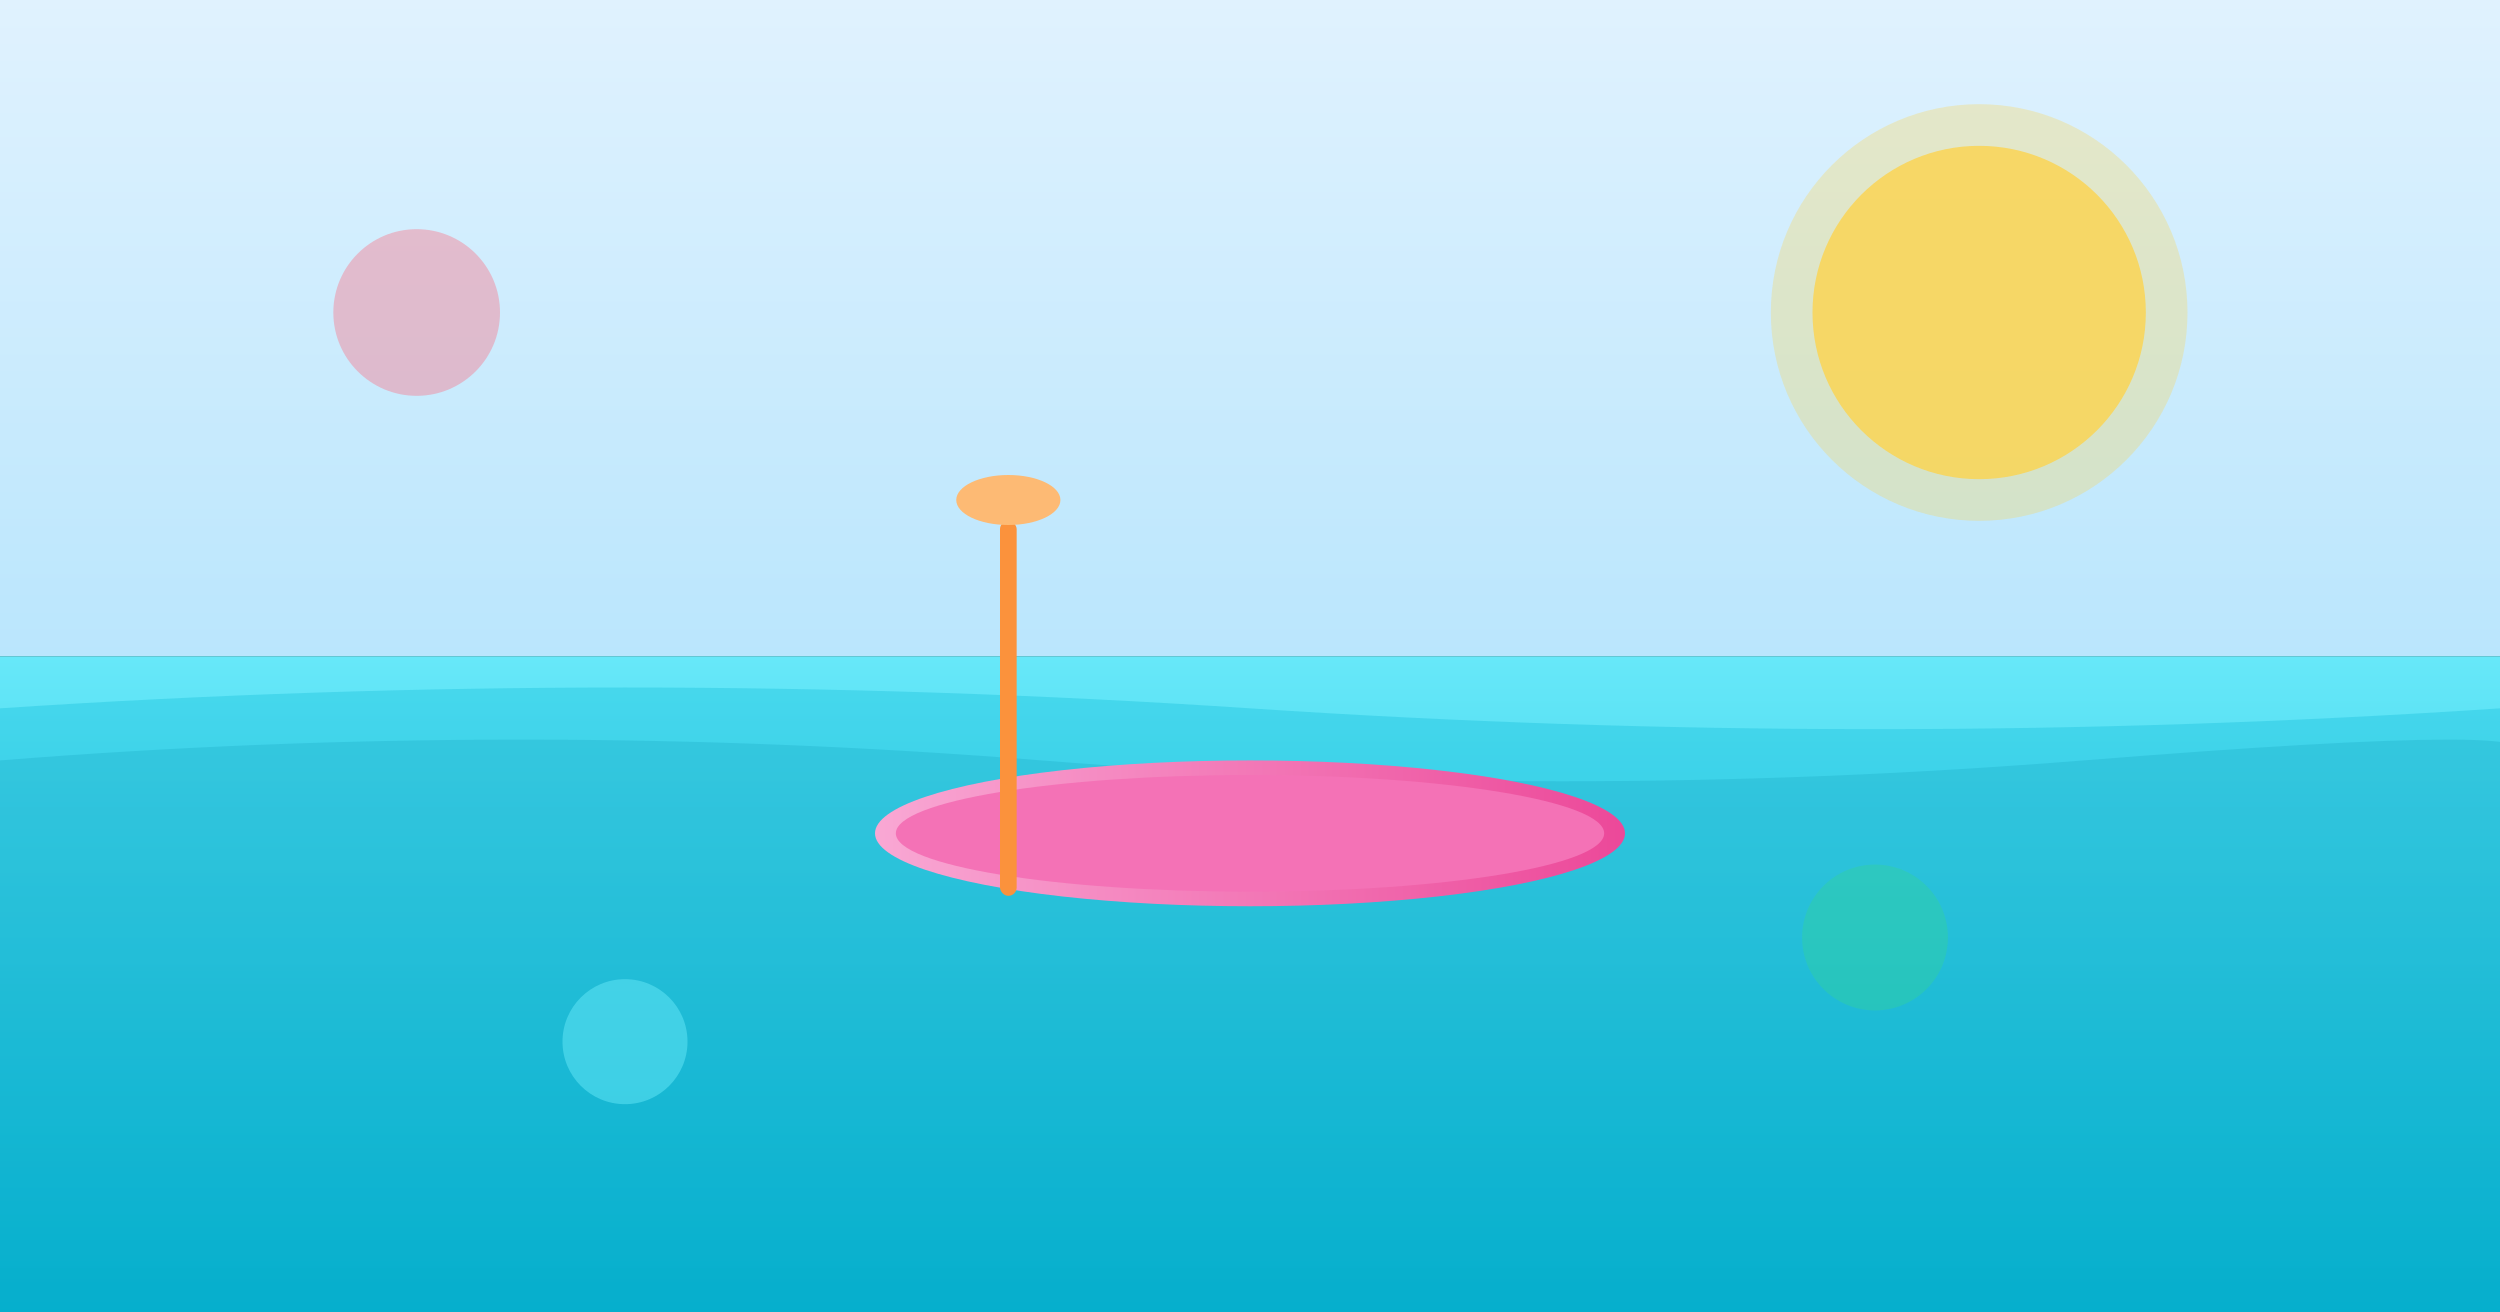
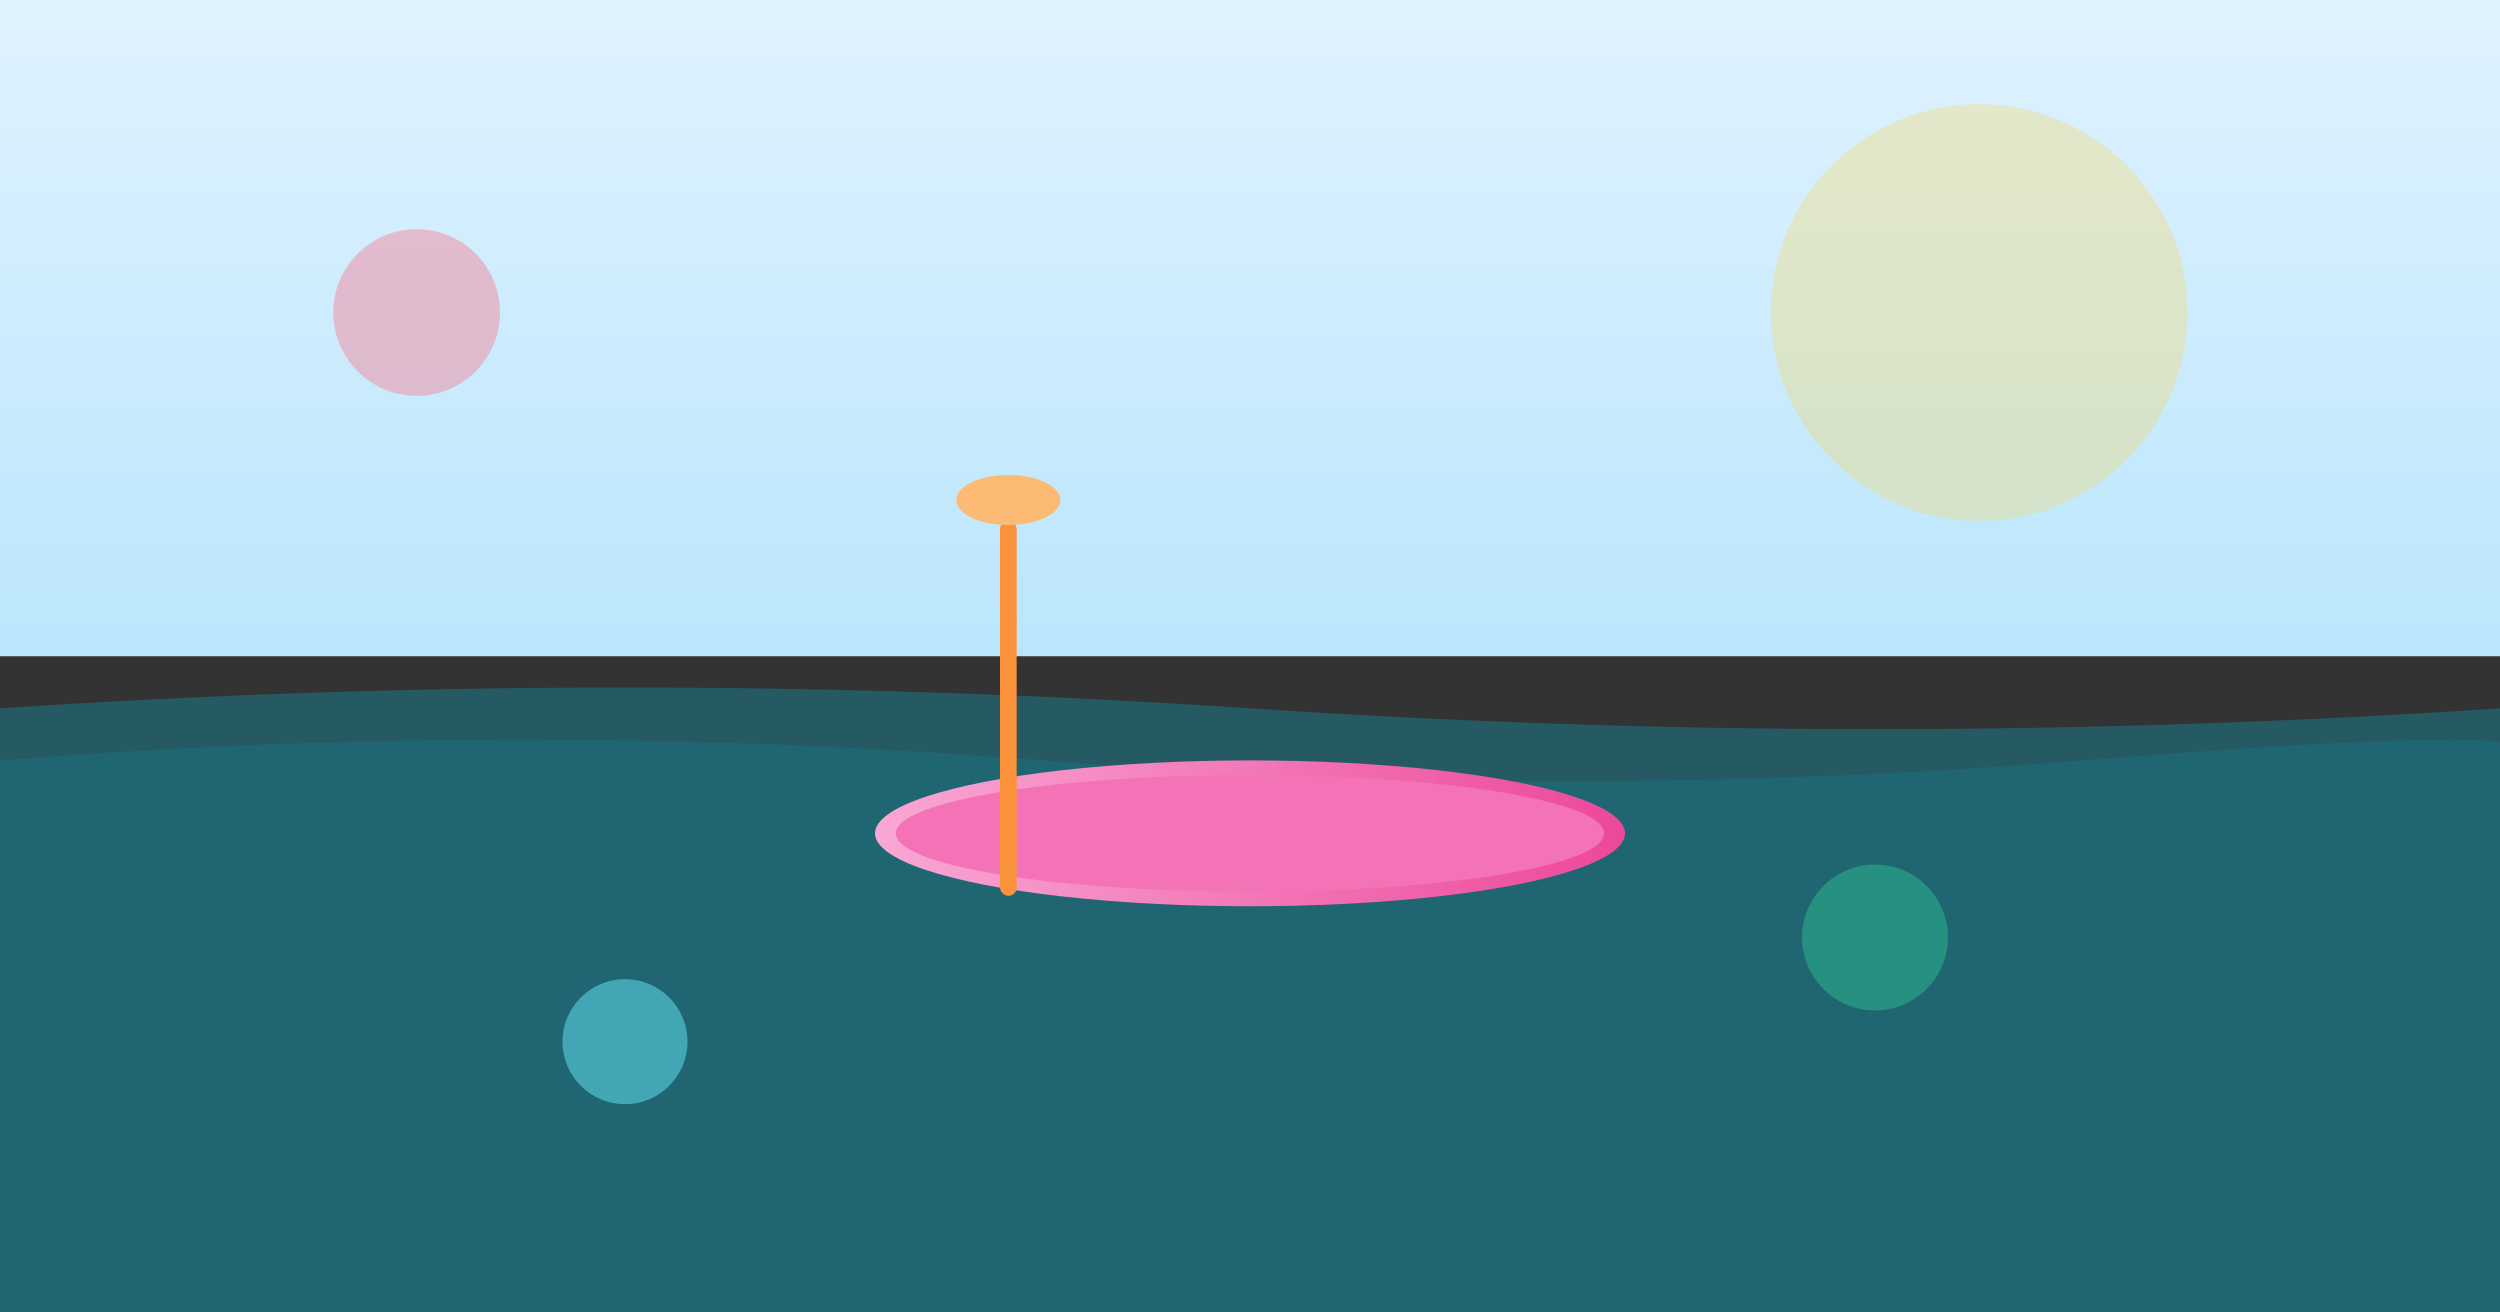
<svg xmlns="http://www.w3.org/2000/svg" viewBox="0 0 1200 630">
  <rect x="0" y="0" width="1200" height="630" fill="#333333" stroke="none" />
  <defs>
    <linearGradient id="skyGrad" x1="0%" y1="0%" x2="0%" y2="100%">
      <stop offset="0%" style="stop-color:#E0F2FE;stop-opacity:1" />
      <stop offset="100%" style="stop-color:#BAE6FD;stop-opacity:1" />
    </linearGradient>
    <linearGradient id="waterGrad" x1="0%" y1="0%" x2="0%" y2="100%">
      <stop offset="0%" style="stop-color:#67E8F9;stop-opacity:1" />
      <stop offset="100%" style="stop-color:#06B6D4;stop-opacity:1" />
    </linearGradient>
    <linearGradient id="boardGrad" x1="0%" y1="0%" x2="100%" y2="0%">
      <stop offset="0%" style="stop-color:#F9A8D4;stop-opacity:1" />
      <stop offset="100%" style="stop-color:#EC4899;stop-opacity:1" />
    </linearGradient>
  </defs>
  <rect width="1200" height="315" fill="url(#skyGrad)" />
-   <rect y="315" width="1200" height="315" fill="url(#waterGrad)" />
  <path d="M0 340 Q 300 320, 600 340 T 1200 340 V 630 H 0 Z" fill="#06B6D4" opacity="0.3" />
  <path d="M0 365 Q 250 345, 500 365 T 1000 365 T 1200 365 V 630 H 0 Z" fill="#0891B2" opacity="0.2" />
-   <circle cx="950" cy="150" r="80" fill="#FCD34D" opacity="0.8" />
  <circle cx="950" cy="150" r="100" fill="#FCD34D" opacity="0.3" />
  <ellipse cx="600" cy="400" rx="180" ry="35" fill="url(#boardGrad)" />
  <ellipse cx="600" cy="400" rx="170" ry="28" fill="#F472B6" />
  <rect x="480" y="250" width="8" height="180" fill="#FB923C" rx="4" />
  <ellipse cx="484" cy="240" rx="25" ry="12" fill="#FDBA74" />
  <circle cx="200" cy="150" r="40" fill="#FB7185" opacity="0.4" />
  <circle cx="300" cy="500" r="30" fill="#67E8F9" opacity="0.5" />
  <circle cx="900" cy="450" r="35" fill="#34D399" opacity="0.4" />
</svg>